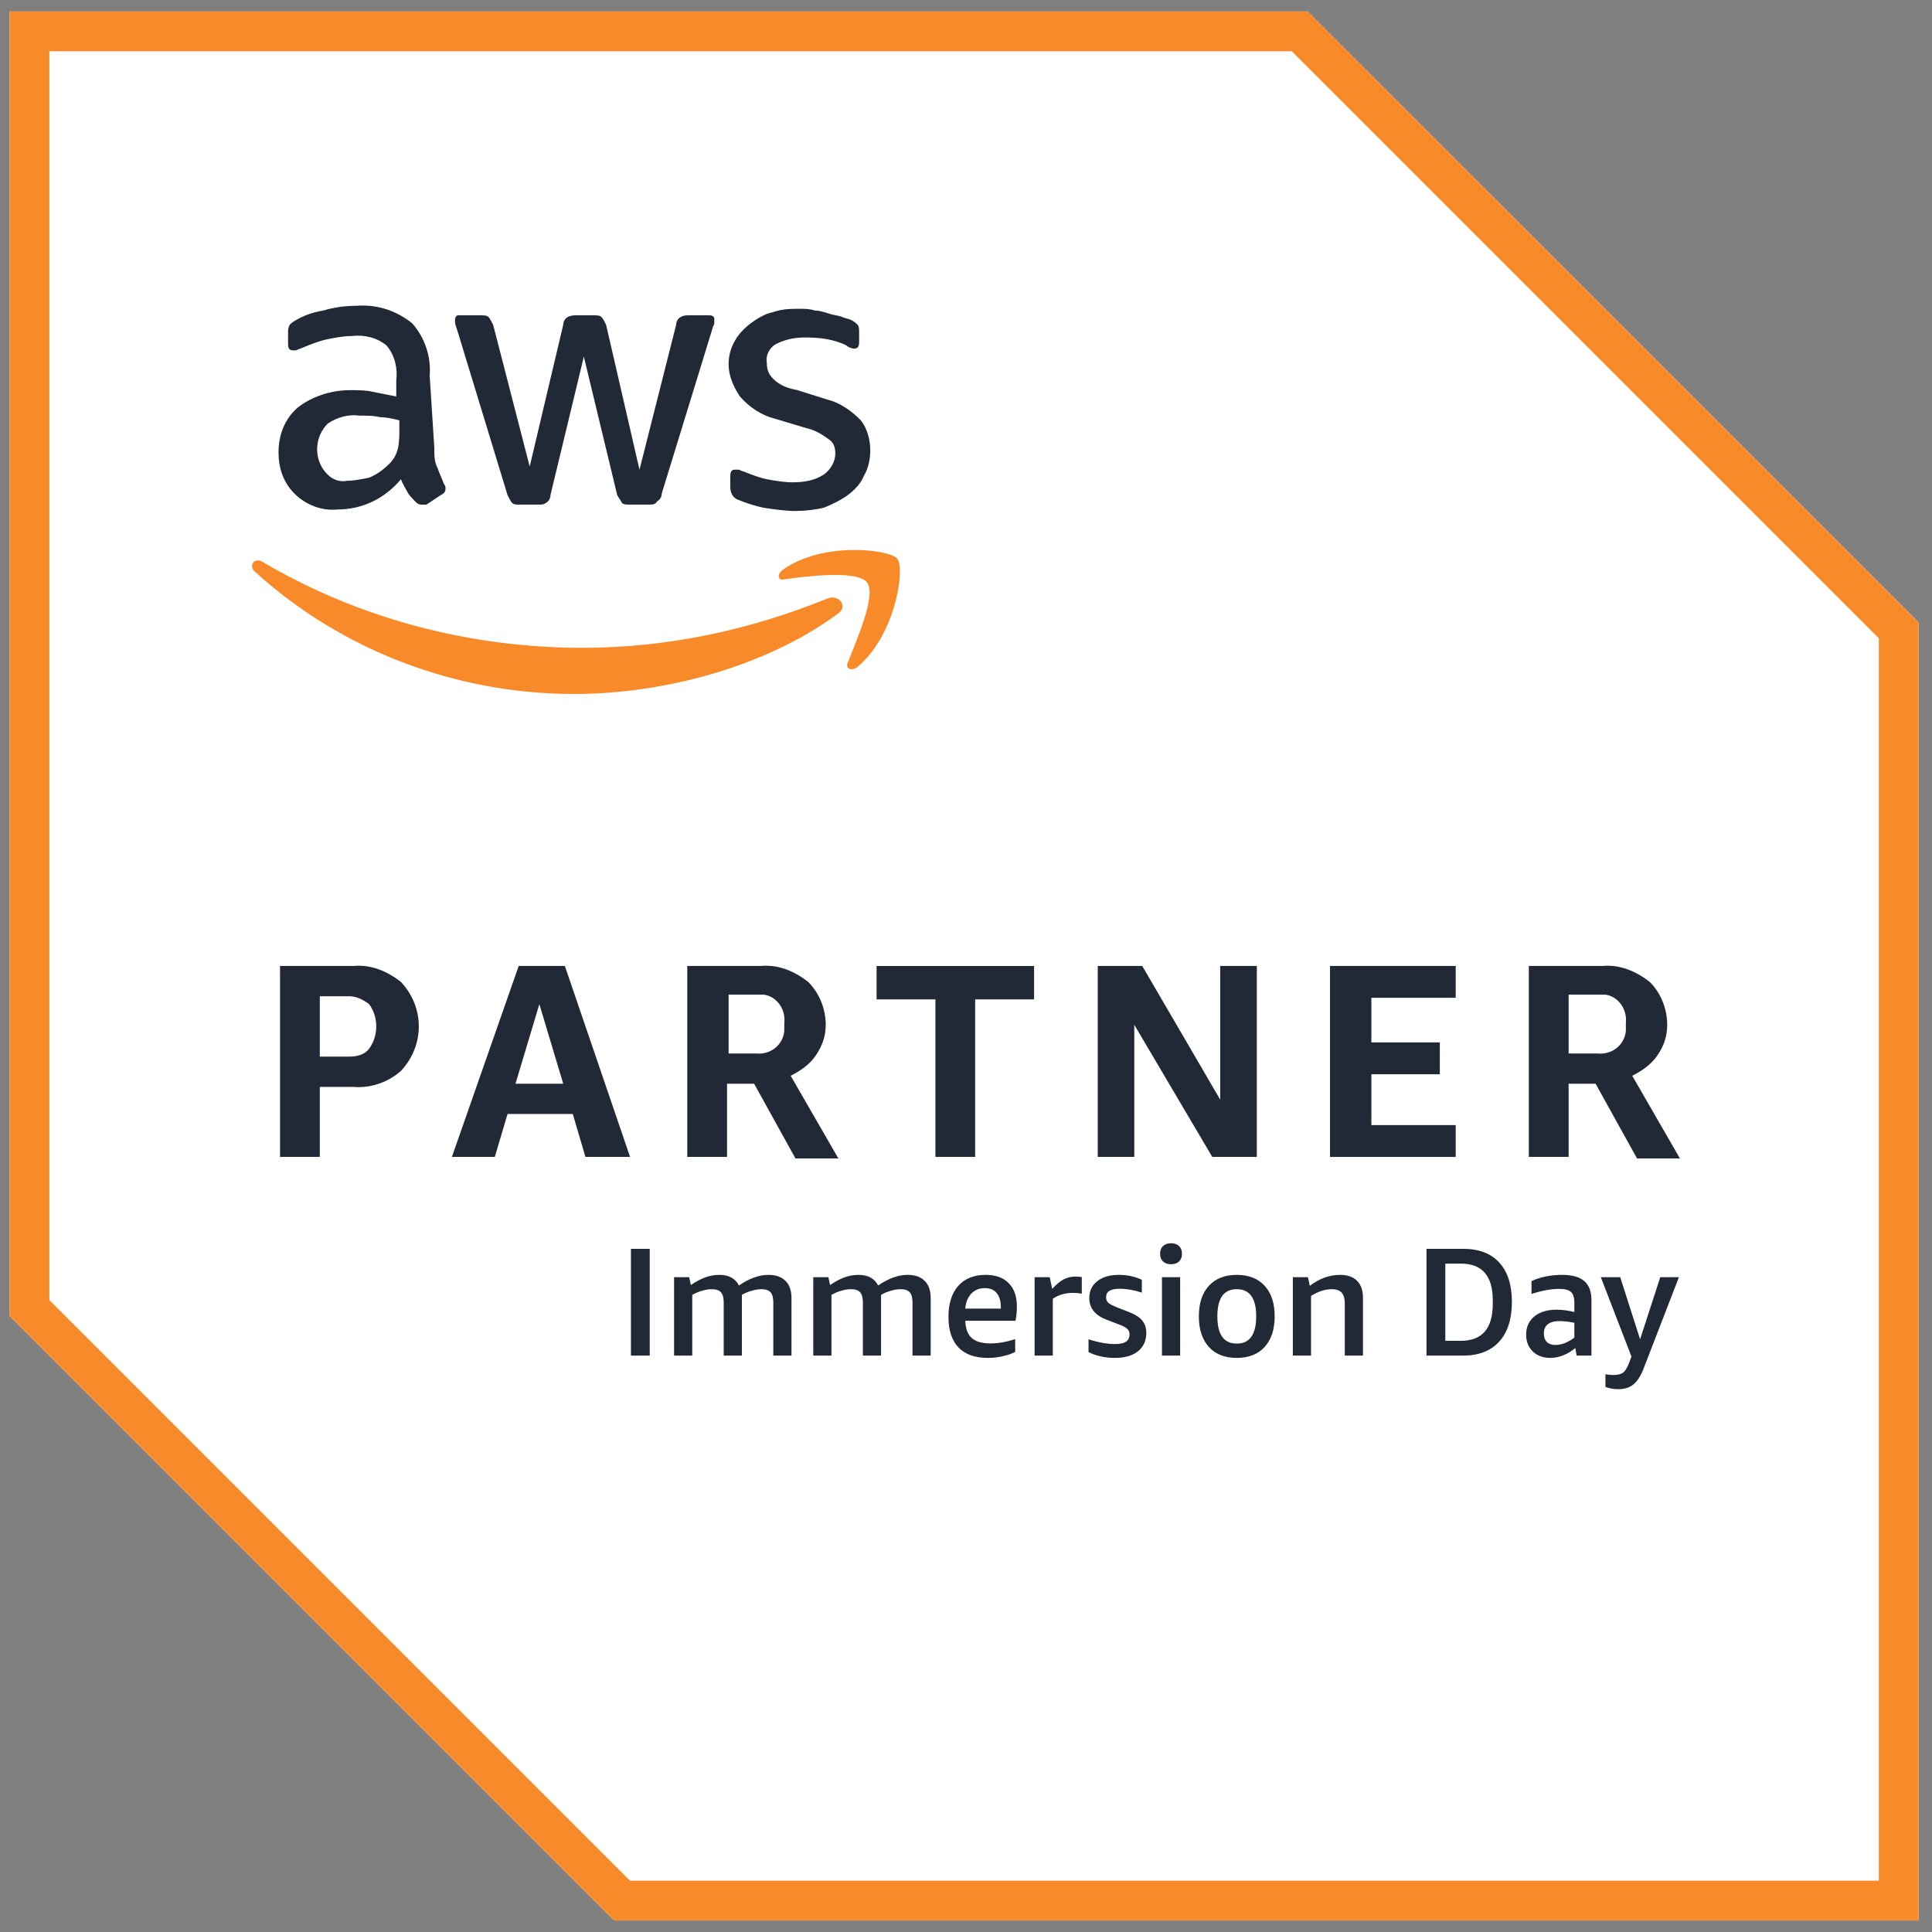
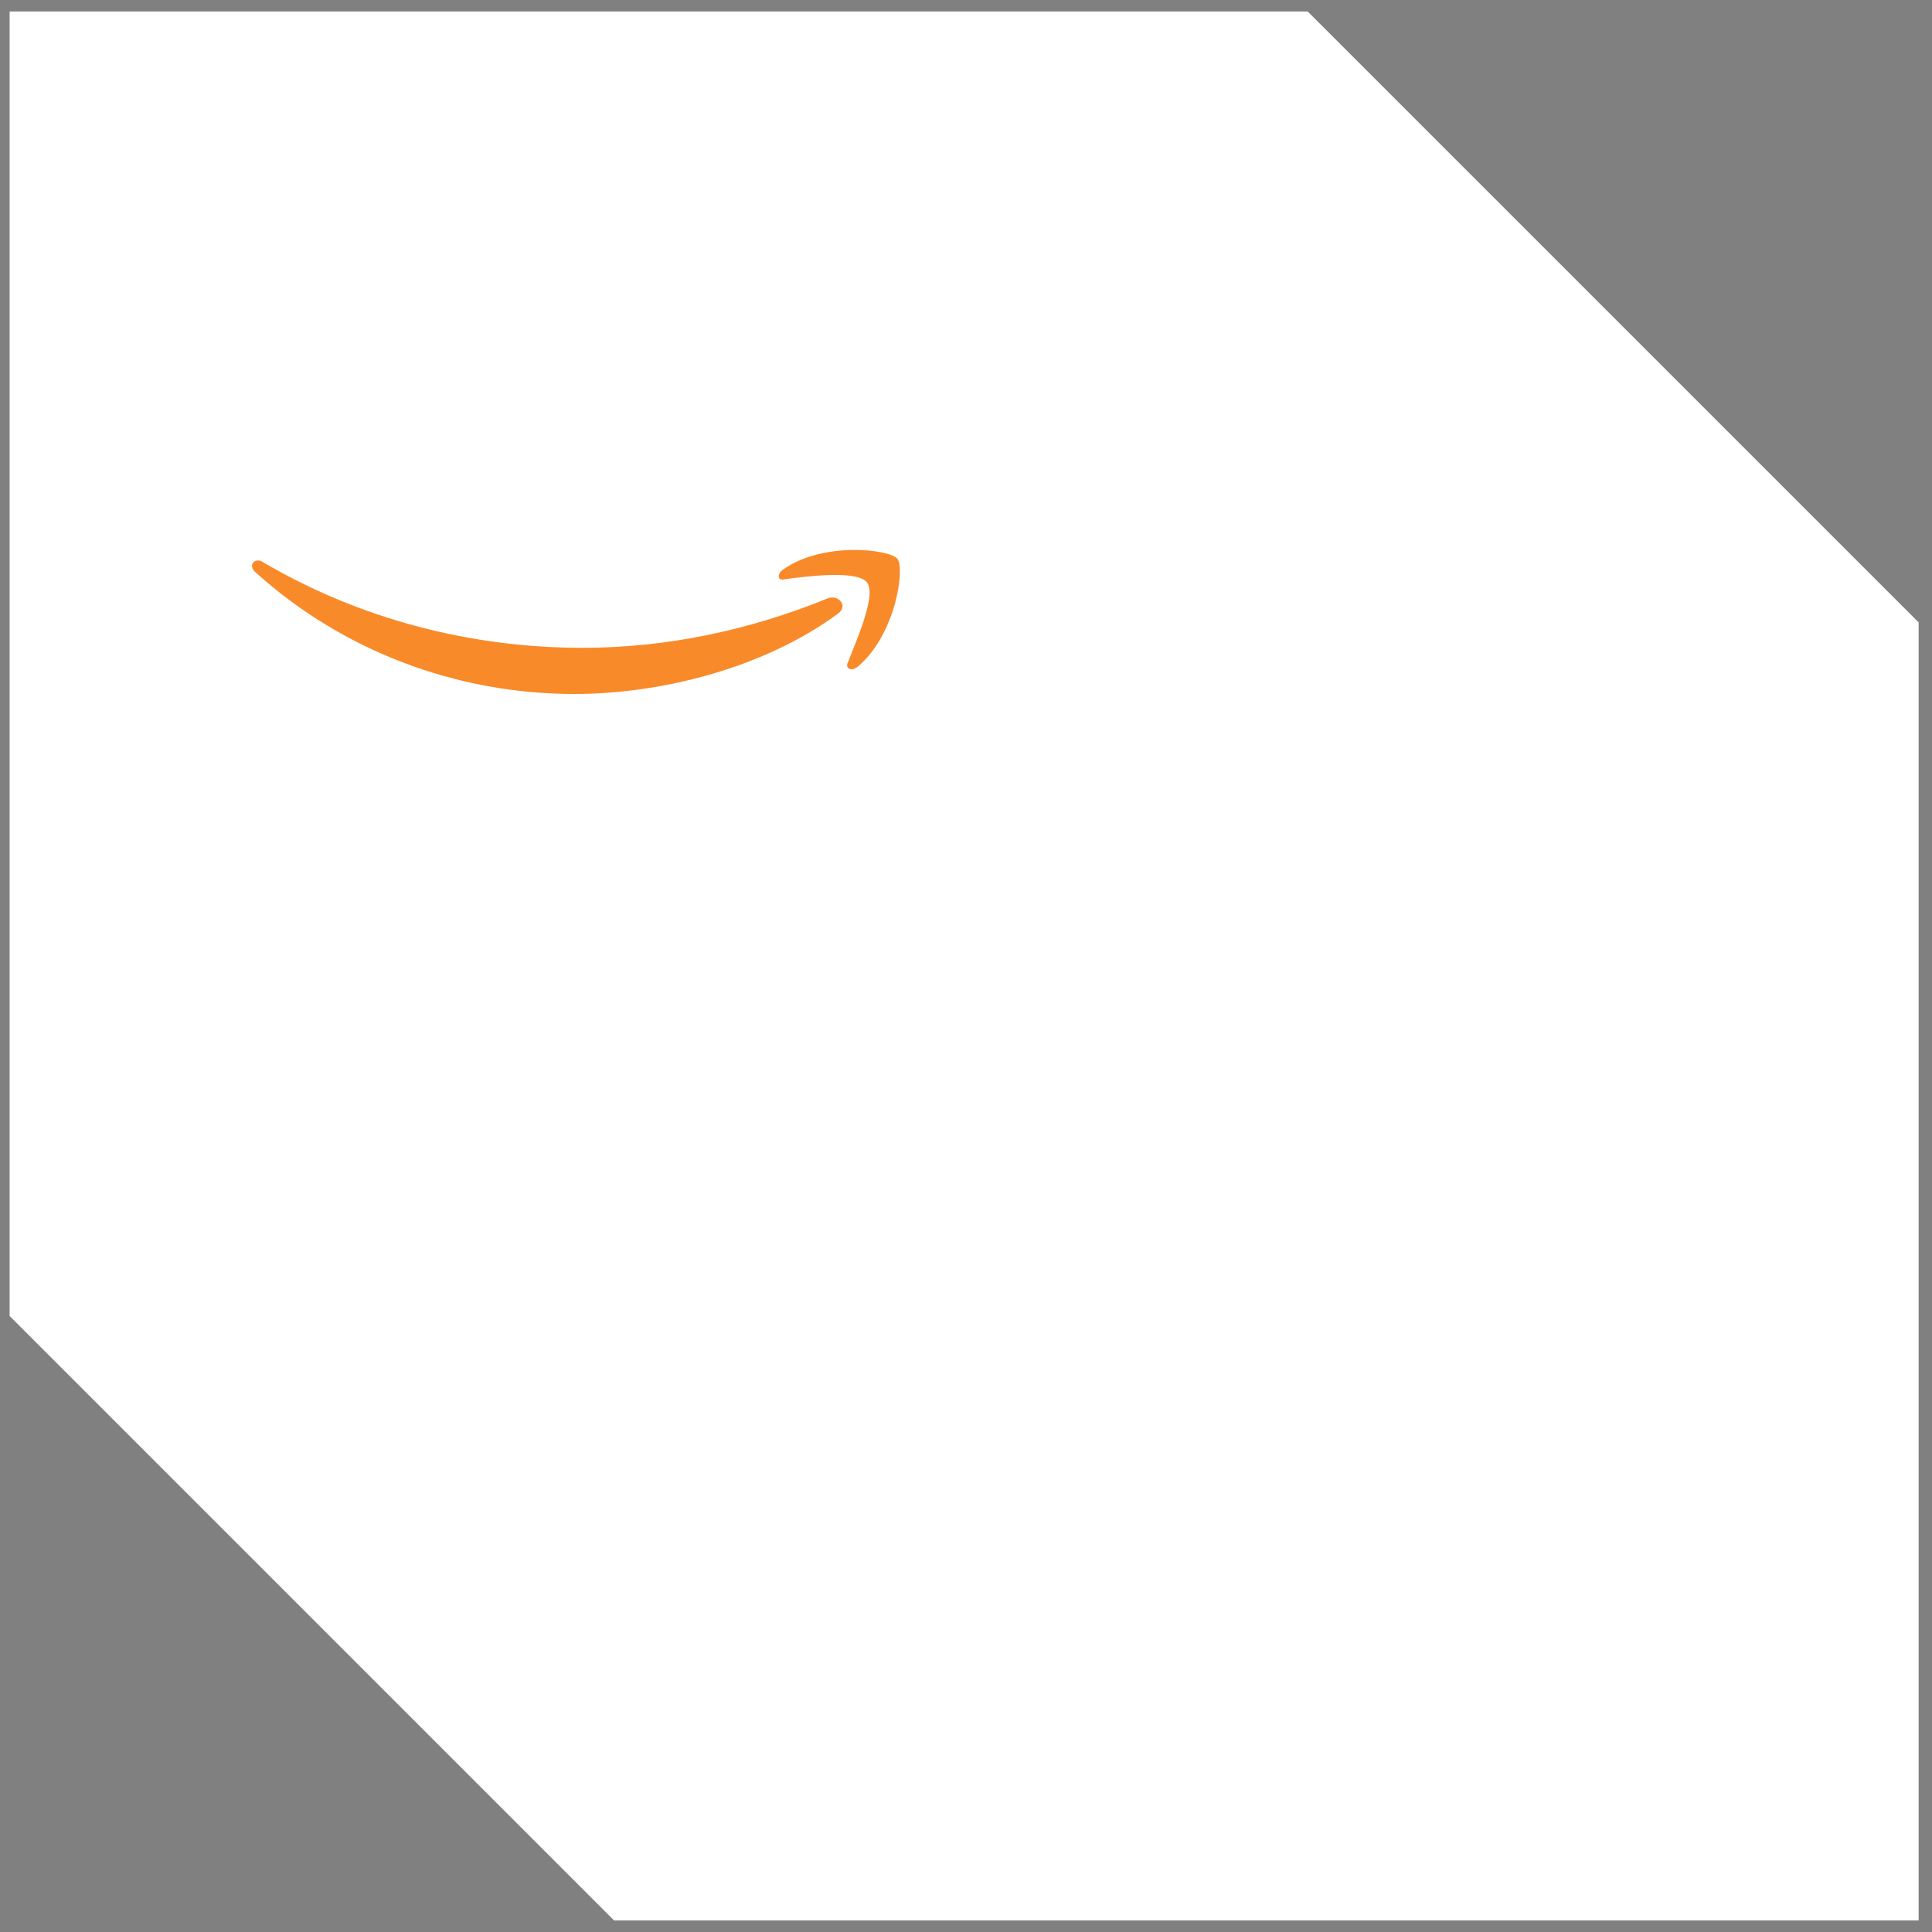
<svg xmlns="http://www.w3.org/2000/svg" width="129" height="129" viewBox="0 0 129 129" fill="none">
  <rect x="0" y="0" width="129" height="129" fill="#808080" stroke="none" />
  <path d="M87.315 0.768H0.642V87.867L41.006 128.231H128.106V41.558L87.315 0.768Z" fill="white" />
-   <path d="M86.253 3.422L125.449 42.618V125.574H42.066L3.296 86.804V3.422H86.253ZM87.315 0.768H0.642V87.867L41.006 128.231H128.106V41.558L87.315 0.768Z" fill="#F98A29" />
-   <path d="M21.354 72.572V77.245H18.697V64.498H23.582C24.751 64.392 25.81 64.818 26.768 65.561C28.362 67.257 28.362 69.809 26.768 71.509C25.922 72.258 24.748 72.677 23.582 72.572H21.354ZM21.354 70.552H23.269C23.8 70.552 24.331 70.446 24.645 70.02C25.282 69.175 25.282 67.894 24.645 67.049C24.219 66.729 23.8 66.518 23.269 66.518H21.354V70.552ZM39.089 77.245L38.244 74.38H33.89L33.039 77.245H30.174L34.633 64.498H37.716L42.069 77.245H39.092H39.089ZM34.422 72.36H37.607L36.013 67.049L34.419 72.36H34.422ZM45.889 77.245V64.498H50.774C51.948 64.392 53.011 64.818 53.959 65.561C54.708 66.3 55.134 67.363 55.134 68.426C55.134 69.175 54.916 69.809 54.49 70.446C54.071 71.083 53.427 71.509 52.794 71.829L55.979 77.351H53.114L50.354 72.36H48.545V77.245H45.889ZM48.545 70.34H50.46C51.417 70.446 52.262 69.809 52.368 68.852V68.32C52.48 67.363 51.836 66.518 50.991 66.412H48.651V70.34H48.545ZM62.458 77.245V66.729H58.53V64.501H69.046V66.729H65.112V77.245H62.455H62.458ZM75.737 68.426V77.245H73.297V64.498H76.268L81.473 73.423V64.498H83.919V77.245H80.942L75.737 68.426ZM88.804 77.245V64.498H97.198V66.624H91.567V69.601H96.138V71.726H91.567V75.123H97.198V77.249H88.804V77.245ZM102.08 77.245V64.498H106.965C108.133 64.392 109.193 64.818 110.15 65.561C110.899 66.3 111.319 67.363 111.319 68.426C111.319 69.175 111.11 69.809 110.681 70.446C110.256 71.083 109.619 71.509 108.985 71.829L112.17 77.351H109.305L106.539 72.36H104.737V77.245H102.08ZM104.737 70.34H106.651C107.602 70.446 108.453 69.809 108.559 68.852V68.32C108.665 67.363 108.028 66.518 107.182 66.412H104.737V70.34Z" fill="#202935" />
-   <path d="M28.998 29.979C28.998 30.405 28.998 30.831 29.216 31.25C29.321 31.57 29.529 31.999 29.641 32.313C29.747 32.425 29.747 32.531 29.747 32.633C29.747 32.841 29.641 32.953 29.427 33.059L28.47 33.696H28.156C27.938 33.696 27.836 33.59 27.73 33.488C27.522 33.27 27.305 33.062 27.199 32.844C27.093 32.636 26.879 32.313 26.773 31.999C25.71 33.27 24.222 34.019 22.525 34.019C21.462 34.125 20.399 33.699 19.66 32.956C18.911 32.207 18.597 31.25 18.597 30.191C18.597 29.022 19.023 27.962 19.868 27.22C20.825 26.471 22.096 26.051 23.377 26.051C23.908 26.051 24.439 26.051 24.865 26.157C25.397 26.263 25.928 26.365 26.459 26.471V25.408C26.565 24.563 26.347 23.711 25.816 23.074C25.179 22.543 24.334 22.335 23.482 22.437C22.951 22.437 22.419 22.543 21.888 22.645C21.357 22.751 20.825 22.965 20.294 23.177C20.086 23.282 19.974 23.282 19.762 23.394H19.554C19.337 23.394 19.234 23.282 19.234 22.969V22.22C19.234 22.011 19.234 21.906 19.34 21.688C19.445 21.582 19.558 21.48 19.766 21.374C20.297 21.054 20.934 20.843 21.568 20.737C22.317 20.52 23.056 20.417 23.806 20.417C25.182 20.312 26.463 20.737 27.522 21.586C28.367 22.543 28.793 23.814 28.691 25.094L29.004 29.979H28.998ZM23.156 32.102C23.687 32.102 24.113 31.996 24.644 31.894C25.176 31.676 25.601 31.362 26.027 30.936C26.235 30.719 26.453 30.405 26.559 29.979C26.664 29.553 26.664 29.128 26.664 28.708V28.065C26.238 27.959 25.813 27.857 25.393 27.857C24.968 27.751 24.542 27.751 24.01 27.751C23.271 27.646 22.522 27.857 21.885 28.283C21.033 29.128 20.928 30.511 21.677 31.468C22.096 31.999 22.628 32.207 23.159 32.105L23.156 32.102ZM34.734 33.696C34.526 33.696 34.309 33.696 34.203 33.59C34.097 33.485 33.995 33.27 33.889 33.059L30.487 21.906C30.381 21.688 30.381 21.48 30.381 21.374C30.381 21.157 30.486 21.054 30.589 21.054H32.078C32.295 21.054 32.503 21.054 32.609 21.16C32.715 21.272 32.827 21.48 32.929 21.691L35.368 31.148L37.606 21.691C37.606 21.483 37.712 21.272 37.92 21.16C38.138 21.054 38.346 21.054 38.451 21.054H39.62C39.837 21.054 40.045 21.054 40.151 21.16C40.263 21.272 40.369 21.48 40.471 21.691L42.699 31.362L45.145 21.691C45.145 21.483 45.251 21.272 45.459 21.16C45.676 21.054 45.779 21.054 45.99 21.054H47.373C47.581 21.054 47.693 21.16 47.693 21.272V21.586C47.693 21.691 47.581 21.803 47.581 21.906L44.185 32.953C44.185 33.161 44.079 33.373 43.864 33.485C43.759 33.693 43.551 33.693 43.333 33.693H42.062C41.854 33.693 41.636 33.693 41.531 33.587C41.425 33.369 41.323 33.267 41.211 33.056L38.983 23.811L36.755 33.056C36.755 33.264 36.649 33.481 36.434 33.587C36.329 33.693 36.121 33.693 36.015 33.693H34.738L34.734 33.696ZM53.218 34.122C52.479 34.122 51.73 34.016 50.99 33.904C50.459 33.798 49.822 33.59 49.294 33.373C48.974 33.267 48.762 32.953 48.762 32.528V31.778C48.762 31.465 48.868 31.359 49.076 31.359H49.294C49.4 31.359 49.502 31.465 49.608 31.465C50.139 31.673 50.67 31.89 51.202 31.996C51.733 32.102 52.37 32.204 52.898 32.204C53.648 32.204 54.387 32.099 55.024 31.673C55.45 31.359 55.773 30.828 55.773 30.296C55.773 29.87 55.667 29.547 55.347 29.339C54.922 29.019 54.39 28.702 53.859 28.59L51.733 27.953C50.888 27.745 50.036 27.213 49.399 26.464C48.974 25.827 48.65 25.088 48.65 24.339C48.65 23.807 48.762 23.276 49.076 22.744C49.294 22.325 49.713 21.899 50.139 21.576C50.565 21.262 51.096 20.939 51.627 20.837C52.264 20.619 52.796 20.619 53.43 20.619C53.75 20.619 54.073 20.619 54.387 20.731C54.707 20.731 55.024 20.837 55.344 20.939C55.664 21.045 55.876 21.045 56.196 21.147C56.404 21.259 56.615 21.259 56.833 21.365C57.041 21.47 57.146 21.573 57.258 21.678C57.364 21.791 57.364 21.999 57.364 22.21V22.853C57.364 23.167 57.258 23.273 57.044 23.273C56.83 23.273 56.618 23.167 56.513 23.065C55.667 22.639 54.71 22.533 53.753 22.533C53.116 22.533 52.482 22.639 51.839 22.959C51.419 23.167 51.099 23.698 51.202 24.23C51.202 24.656 51.307 24.979 51.627 25.293C52.053 25.718 52.585 25.93 53.222 26.042L55.242 26.679C56.087 26.887 56.836 27.418 57.47 28.055C57.895 28.587 58.107 29.333 58.107 30.075C58.107 30.607 58.001 31.244 57.681 31.772C57.473 32.303 57.044 32.729 56.618 33.049C56.199 33.363 55.555 33.686 55.024 33.894C54.605 34.006 53.855 34.112 53.222 34.112L53.218 34.122Z" fill="#202935" />
  <path d="M55.876 41.027C51.097 44.529 44.297 46.337 38.349 46.337C30.487 46.337 22.843 43.466 17 38.155C16.575 37.736 17 37.204 17.532 37.518C24.011 41.34 31.445 43.255 38.881 43.255C44.512 43.255 50.034 42.086 55.239 39.964C55.979 39.644 56.728 40.495 55.876 41.027ZM56.616 44.212C56.408 44.638 56.833 44.849 57.259 44.526C59.804 42.4 60.444 37.944 59.916 37.307C59.385 36.67 54.919 36.138 52.265 38.046C51.839 38.366 51.952 38.795 52.371 38.683C53.859 38.475 57.262 38.046 57.899 38.901C58.536 39.746 57.15 42.829 56.622 44.212H56.616Z" fill="#F98A29" />
-   <path d="M42.128 90.514V83.384H43.383V90.514H42.128ZM51.634 90.514V86.964C51.634 86.649 51.572 86.422 51.449 86.285C51.326 86.148 51.123 86.08 50.842 86.08C50.629 86.08 50.403 86.117 50.163 86.193C49.923 86.261 49.714 86.35 49.535 86.46V90.514H48.321V86.964C48.321 86.649 48.26 86.422 48.136 86.285C48.013 86.148 47.81 86.08 47.529 86.08C47.33 86.08 47.114 86.114 46.881 86.183C46.654 86.244 46.435 86.337 46.222 86.46V90.514H45.008V85.277H46.017L46.13 85.802C46.473 85.569 46.795 85.397 47.097 85.287C47.406 85.178 47.714 85.123 48.023 85.123C48.661 85.123 49.1 85.359 49.34 85.833C50.026 85.359 50.684 85.123 51.315 85.123C51.802 85.123 52.179 85.257 52.447 85.524C52.715 85.785 52.848 86.165 52.848 86.666V90.514H51.634ZM60.928 90.514V86.964C60.928 86.649 60.867 86.422 60.743 86.285C60.62 86.148 60.417 86.08 60.136 86.08C59.923 86.08 59.697 86.117 59.457 86.193C59.217 86.261 59.008 86.35 58.829 86.46V90.514H57.615V86.964C57.615 86.649 57.554 86.422 57.43 86.285C57.307 86.148 57.104 86.08 56.823 86.08C56.624 86.08 56.408 86.114 56.175 86.183C55.949 86.244 55.729 86.337 55.516 86.46V90.514H54.302V85.277H55.311L55.424 85.802C55.767 85.569 56.089 85.397 56.391 85.287C56.7 85.178 57.008 85.123 57.317 85.123C57.955 85.123 58.394 85.359 58.634 85.833C59.32 85.359 59.978 85.123 60.609 85.123C61.096 85.123 61.474 85.257 61.741 85.524C62.009 85.785 62.142 86.165 62.142 86.666V90.514H60.928ZM64.45 88.189C64.471 88.71 64.615 89.094 64.882 89.341C65.157 89.581 65.575 89.701 66.138 89.701C66.645 89.701 67.194 89.605 67.784 89.413V90.267C67.551 90.391 67.273 90.487 66.951 90.555C66.635 90.631 66.306 90.668 65.963 90.668C65.099 90.668 64.444 90.435 63.998 89.969C63.552 89.502 63.329 88.823 63.329 87.932C63.329 87.047 63.545 86.357 63.977 85.864C64.416 85.37 65.026 85.123 65.808 85.123C66.481 85.123 66.995 85.308 67.352 85.678C67.715 86.042 67.897 86.56 67.897 87.232C67.897 87.589 67.866 87.908 67.805 88.189H64.45ZM65.757 86.008C65.387 86.008 65.085 86.131 64.852 86.378C64.618 86.625 64.485 86.958 64.45 87.376H66.827V87.294C66.827 86.875 66.734 86.556 66.549 86.337C66.371 86.117 66.107 86.008 65.757 86.008ZM69.082 90.514V85.277H70.091L70.255 86.059C70.53 85.757 70.787 85.545 71.027 85.421C71.267 85.298 71.528 85.236 71.809 85.236C71.939 85.236 72.08 85.246 72.231 85.267V86.378C72.039 86.344 71.843 86.326 71.644 86.326C71.137 86.326 70.687 86.457 70.296 86.718V90.514H69.082ZM75.418 89.094C75.418 88.943 75.37 88.823 75.273 88.734C75.177 88.638 74.999 88.542 74.739 88.446L73.885 88.117C73.116 87.822 72.732 87.342 72.732 86.676C72.732 86.196 72.911 85.819 73.267 85.545C73.624 85.263 74.101 85.123 74.697 85.123C75.267 85.123 75.781 85.233 76.241 85.452V86.306C75.706 86.135 75.215 86.049 74.769 86.049C74.454 86.049 74.221 86.097 74.07 86.193C73.926 86.282 73.854 86.426 73.854 86.625C73.854 86.776 73.905 86.899 74.008 86.995C74.118 87.085 74.31 87.184 74.584 87.294L75.376 87.602C75.788 87.76 76.083 87.949 76.261 88.168C76.447 88.388 76.539 88.665 76.539 89.002C76.539 89.516 76.354 89.924 75.984 90.226C75.613 90.521 75.099 90.668 74.44 90.668C74.118 90.668 73.802 90.634 73.494 90.566C73.185 90.497 72.914 90.401 72.681 90.277V89.423C73.339 89.636 73.922 89.742 74.43 89.742C74.773 89.742 75.023 89.691 75.181 89.588C75.339 89.478 75.418 89.314 75.418 89.094ZM77.584 90.514V85.277H78.798V90.514H77.584ZM78.191 84.413C77.964 84.413 77.786 84.351 77.656 84.228C77.525 84.104 77.46 83.933 77.46 83.713C77.46 83.494 77.525 83.322 77.656 83.199C77.786 83.075 77.964 83.013 78.191 83.013C78.417 83.013 78.595 83.075 78.726 83.199C78.856 83.322 78.921 83.494 78.921 83.713C78.921 83.933 78.856 84.104 78.726 84.228C78.595 84.351 78.417 84.413 78.191 84.413ZM82.579 90.668C81.784 90.668 81.163 90.425 80.717 89.938C80.271 89.444 80.048 88.761 80.048 87.89C80.048 87.019 80.271 86.34 80.717 85.853C81.163 85.366 81.784 85.123 82.579 85.123C83.375 85.123 83.996 85.366 84.441 85.853C84.887 86.34 85.11 87.019 85.11 87.89C85.11 88.761 84.887 89.444 84.441 89.938C83.996 90.425 83.375 90.668 82.579 90.668ZM82.579 89.712C83.443 89.712 83.876 89.105 83.876 87.89C83.876 86.683 83.443 86.08 82.579 86.08C81.715 86.08 81.283 86.683 81.283 87.89C81.283 89.105 81.715 89.712 82.579 89.712ZM89.791 90.514V87.047C89.791 86.711 89.723 86.467 89.586 86.316C89.448 86.159 89.229 86.08 88.927 86.08C88.474 86.08 88.011 86.231 87.538 86.532V90.514H86.324V85.277H87.332L87.456 85.853C88.101 85.366 88.773 85.123 89.472 85.123C89.973 85.123 90.354 85.257 90.615 85.524C90.875 85.785 91.005 86.165 91.005 86.666V90.514H89.791ZM95.249 90.514V83.384H97.687C98.743 83.384 99.549 83.689 100.105 84.3C100.668 84.91 100.949 85.788 100.949 86.934C100.949 88.086 100.664 88.971 100.095 89.588C99.532 90.205 98.726 90.514 97.677 90.514H95.249ZM96.504 84.372V89.526H97.543C98.963 89.526 99.673 88.703 99.673 87.057V86.831C99.673 85.191 98.963 84.372 97.543 84.372H96.504ZM105.275 90.514L105.182 90.01C104.942 90.216 104.675 90.377 104.38 90.493C104.092 90.61 103.804 90.668 103.516 90.668C103.035 90.668 102.644 90.524 102.343 90.236C102.048 89.948 101.9 89.574 101.9 89.115C101.9 88.607 102.082 88.203 102.445 87.901C102.816 87.599 103.31 87.448 103.927 87.448C104.291 87.448 104.688 87.499 105.121 87.602V86.995C105.121 86.645 105.045 86.402 104.894 86.265C104.743 86.128 104.479 86.059 104.102 86.059C103.567 86.059 102.953 86.172 102.26 86.398V85.545C102.514 85.414 102.823 85.311 103.186 85.236C103.557 85.16 103.927 85.123 104.297 85.123C104.97 85.123 105.464 85.26 105.779 85.534C106.101 85.809 106.263 86.237 106.263 86.82V90.514H105.275ZM103.855 89.804C104.054 89.804 104.263 89.763 104.483 89.681C104.702 89.591 104.915 89.468 105.121 89.31V88.323C104.757 88.247 104.435 88.209 104.153 88.209C103.44 88.209 103.083 88.487 103.083 89.043C103.083 89.283 103.152 89.471 103.289 89.609C103.426 89.739 103.615 89.804 103.855 89.804ZM108.933 90.576L106.886 85.277H108.182L109.51 89.423L110.857 85.277H112.102L109.756 91.347C109.564 91.848 109.338 92.208 109.077 92.428C108.817 92.647 108.477 92.757 108.059 92.757C107.75 92.757 107.462 92.706 107.195 92.603V91.759C107.359 91.793 107.534 91.81 107.719 91.81C108.014 91.81 108.234 91.755 108.378 91.646C108.522 91.543 108.662 91.306 108.8 90.936L108.933 90.576Z" fill="#202935" />
</svg>